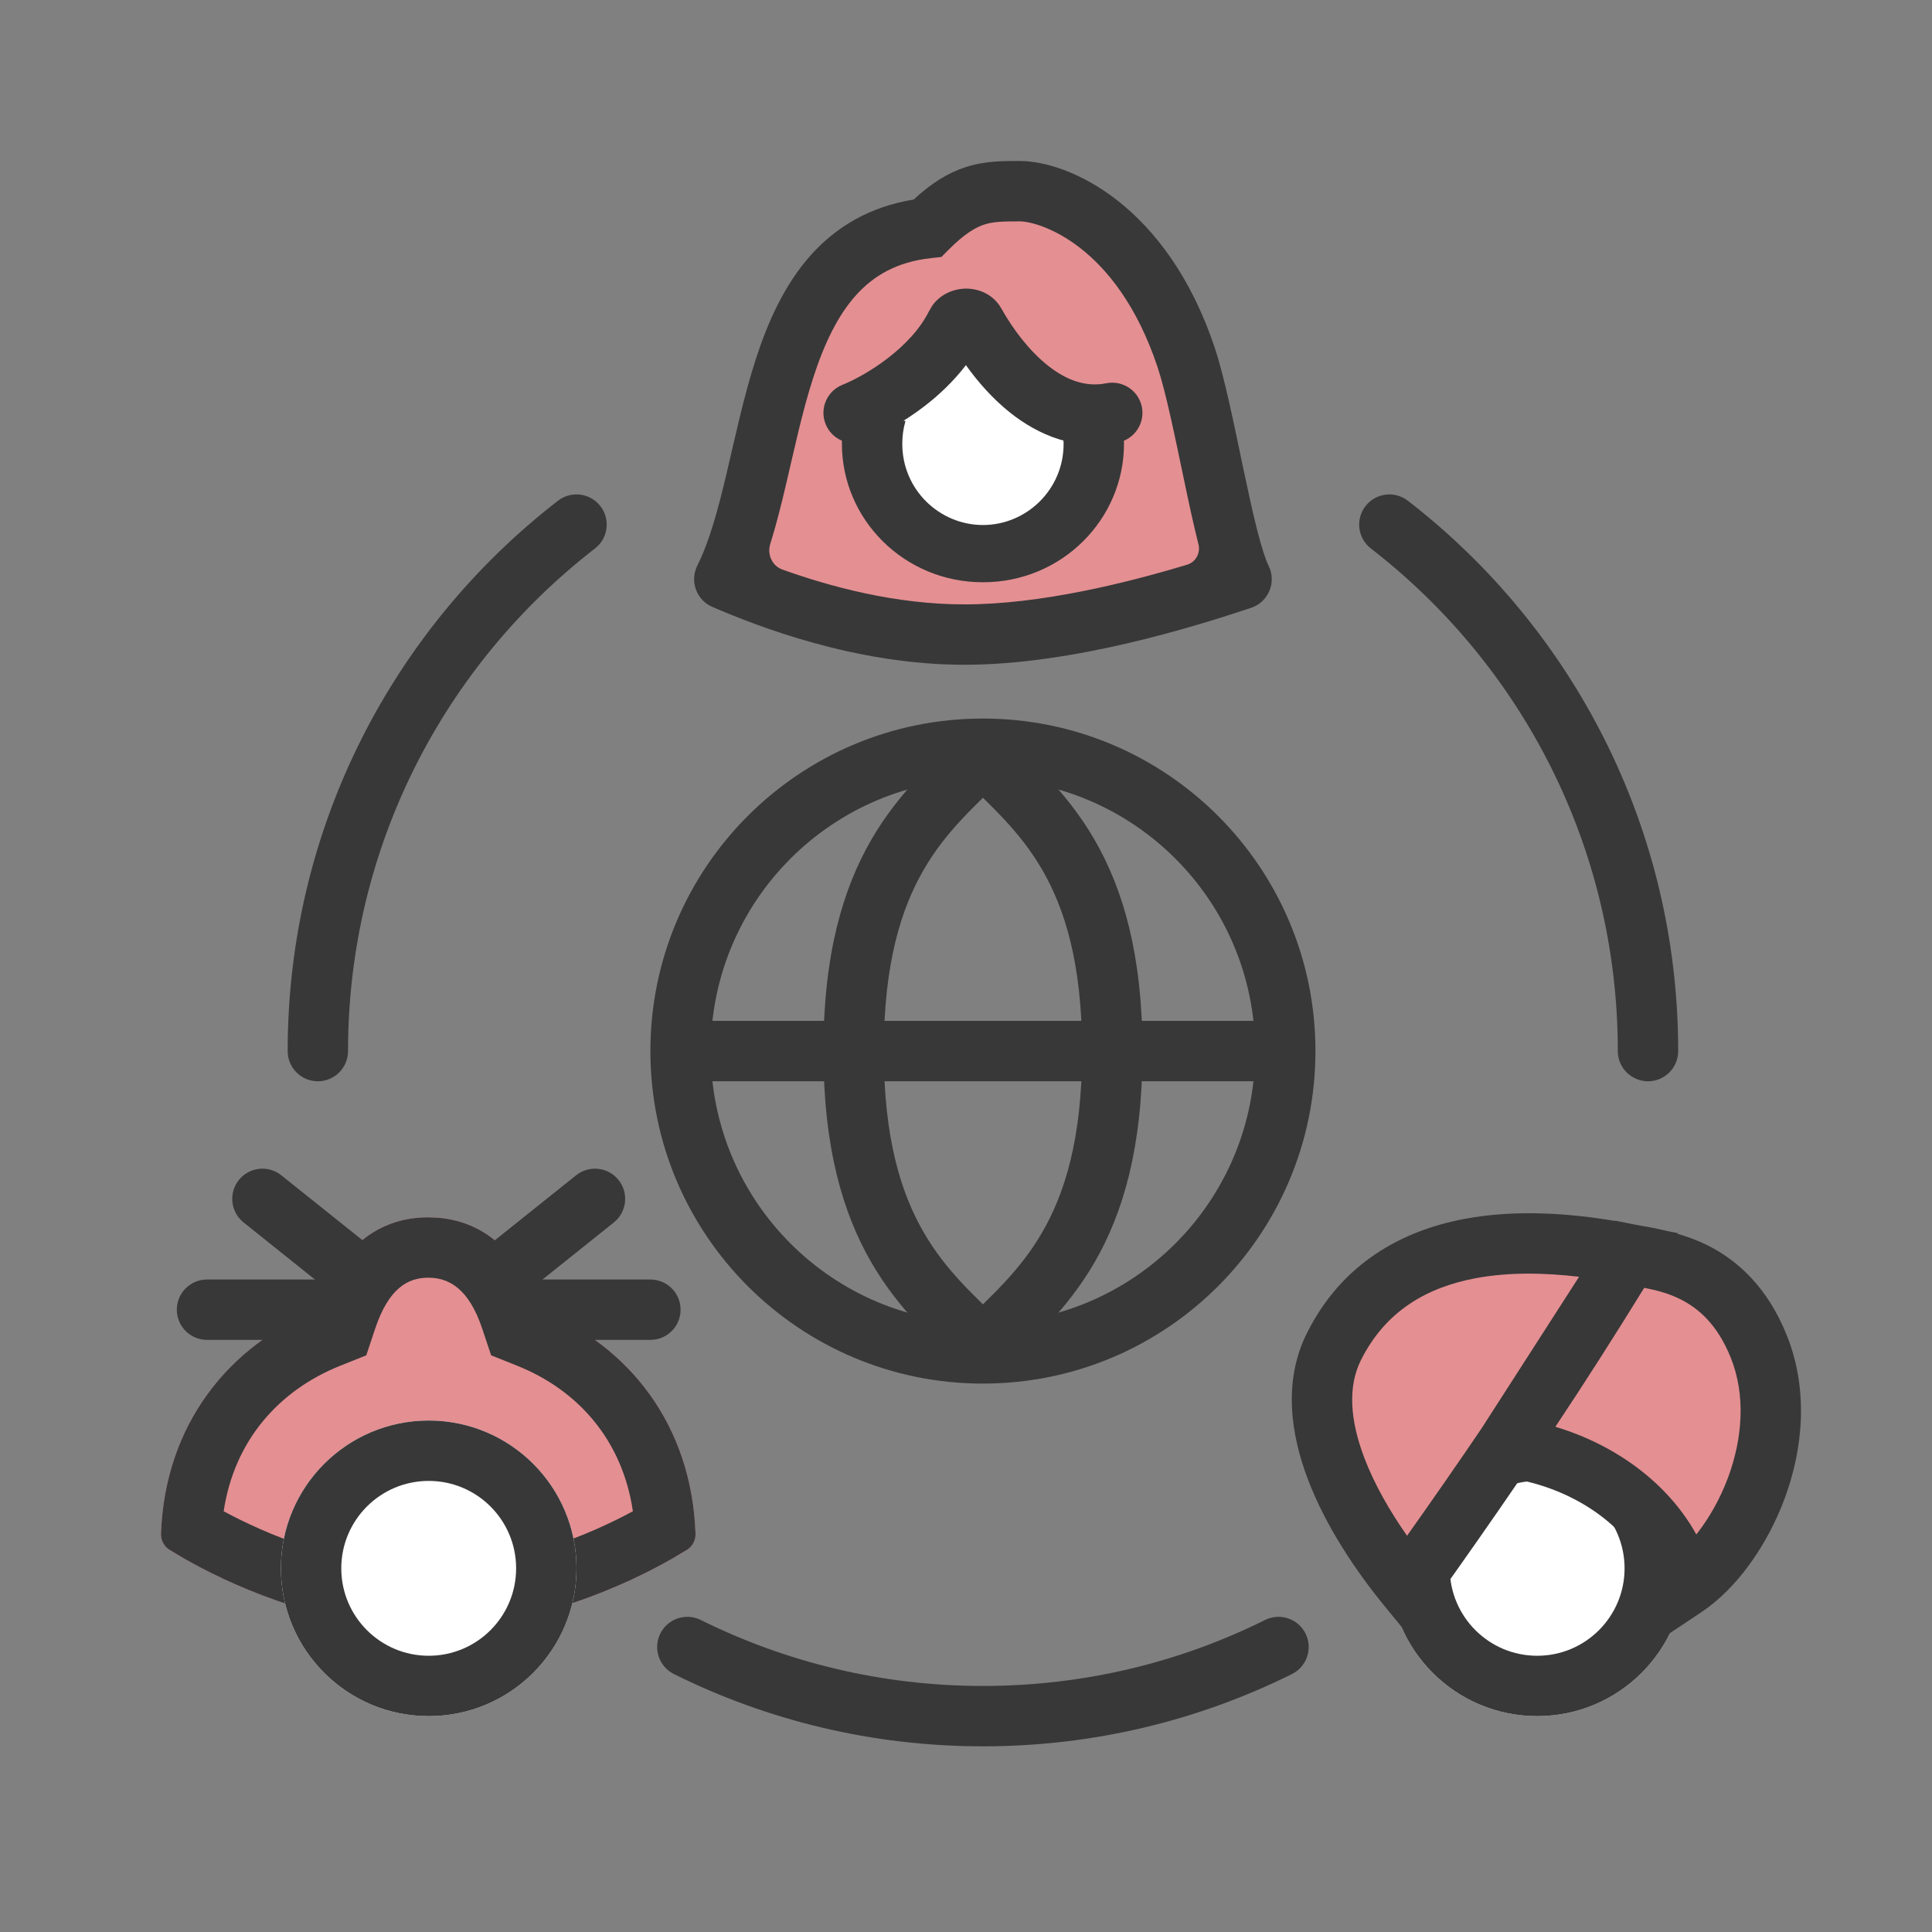
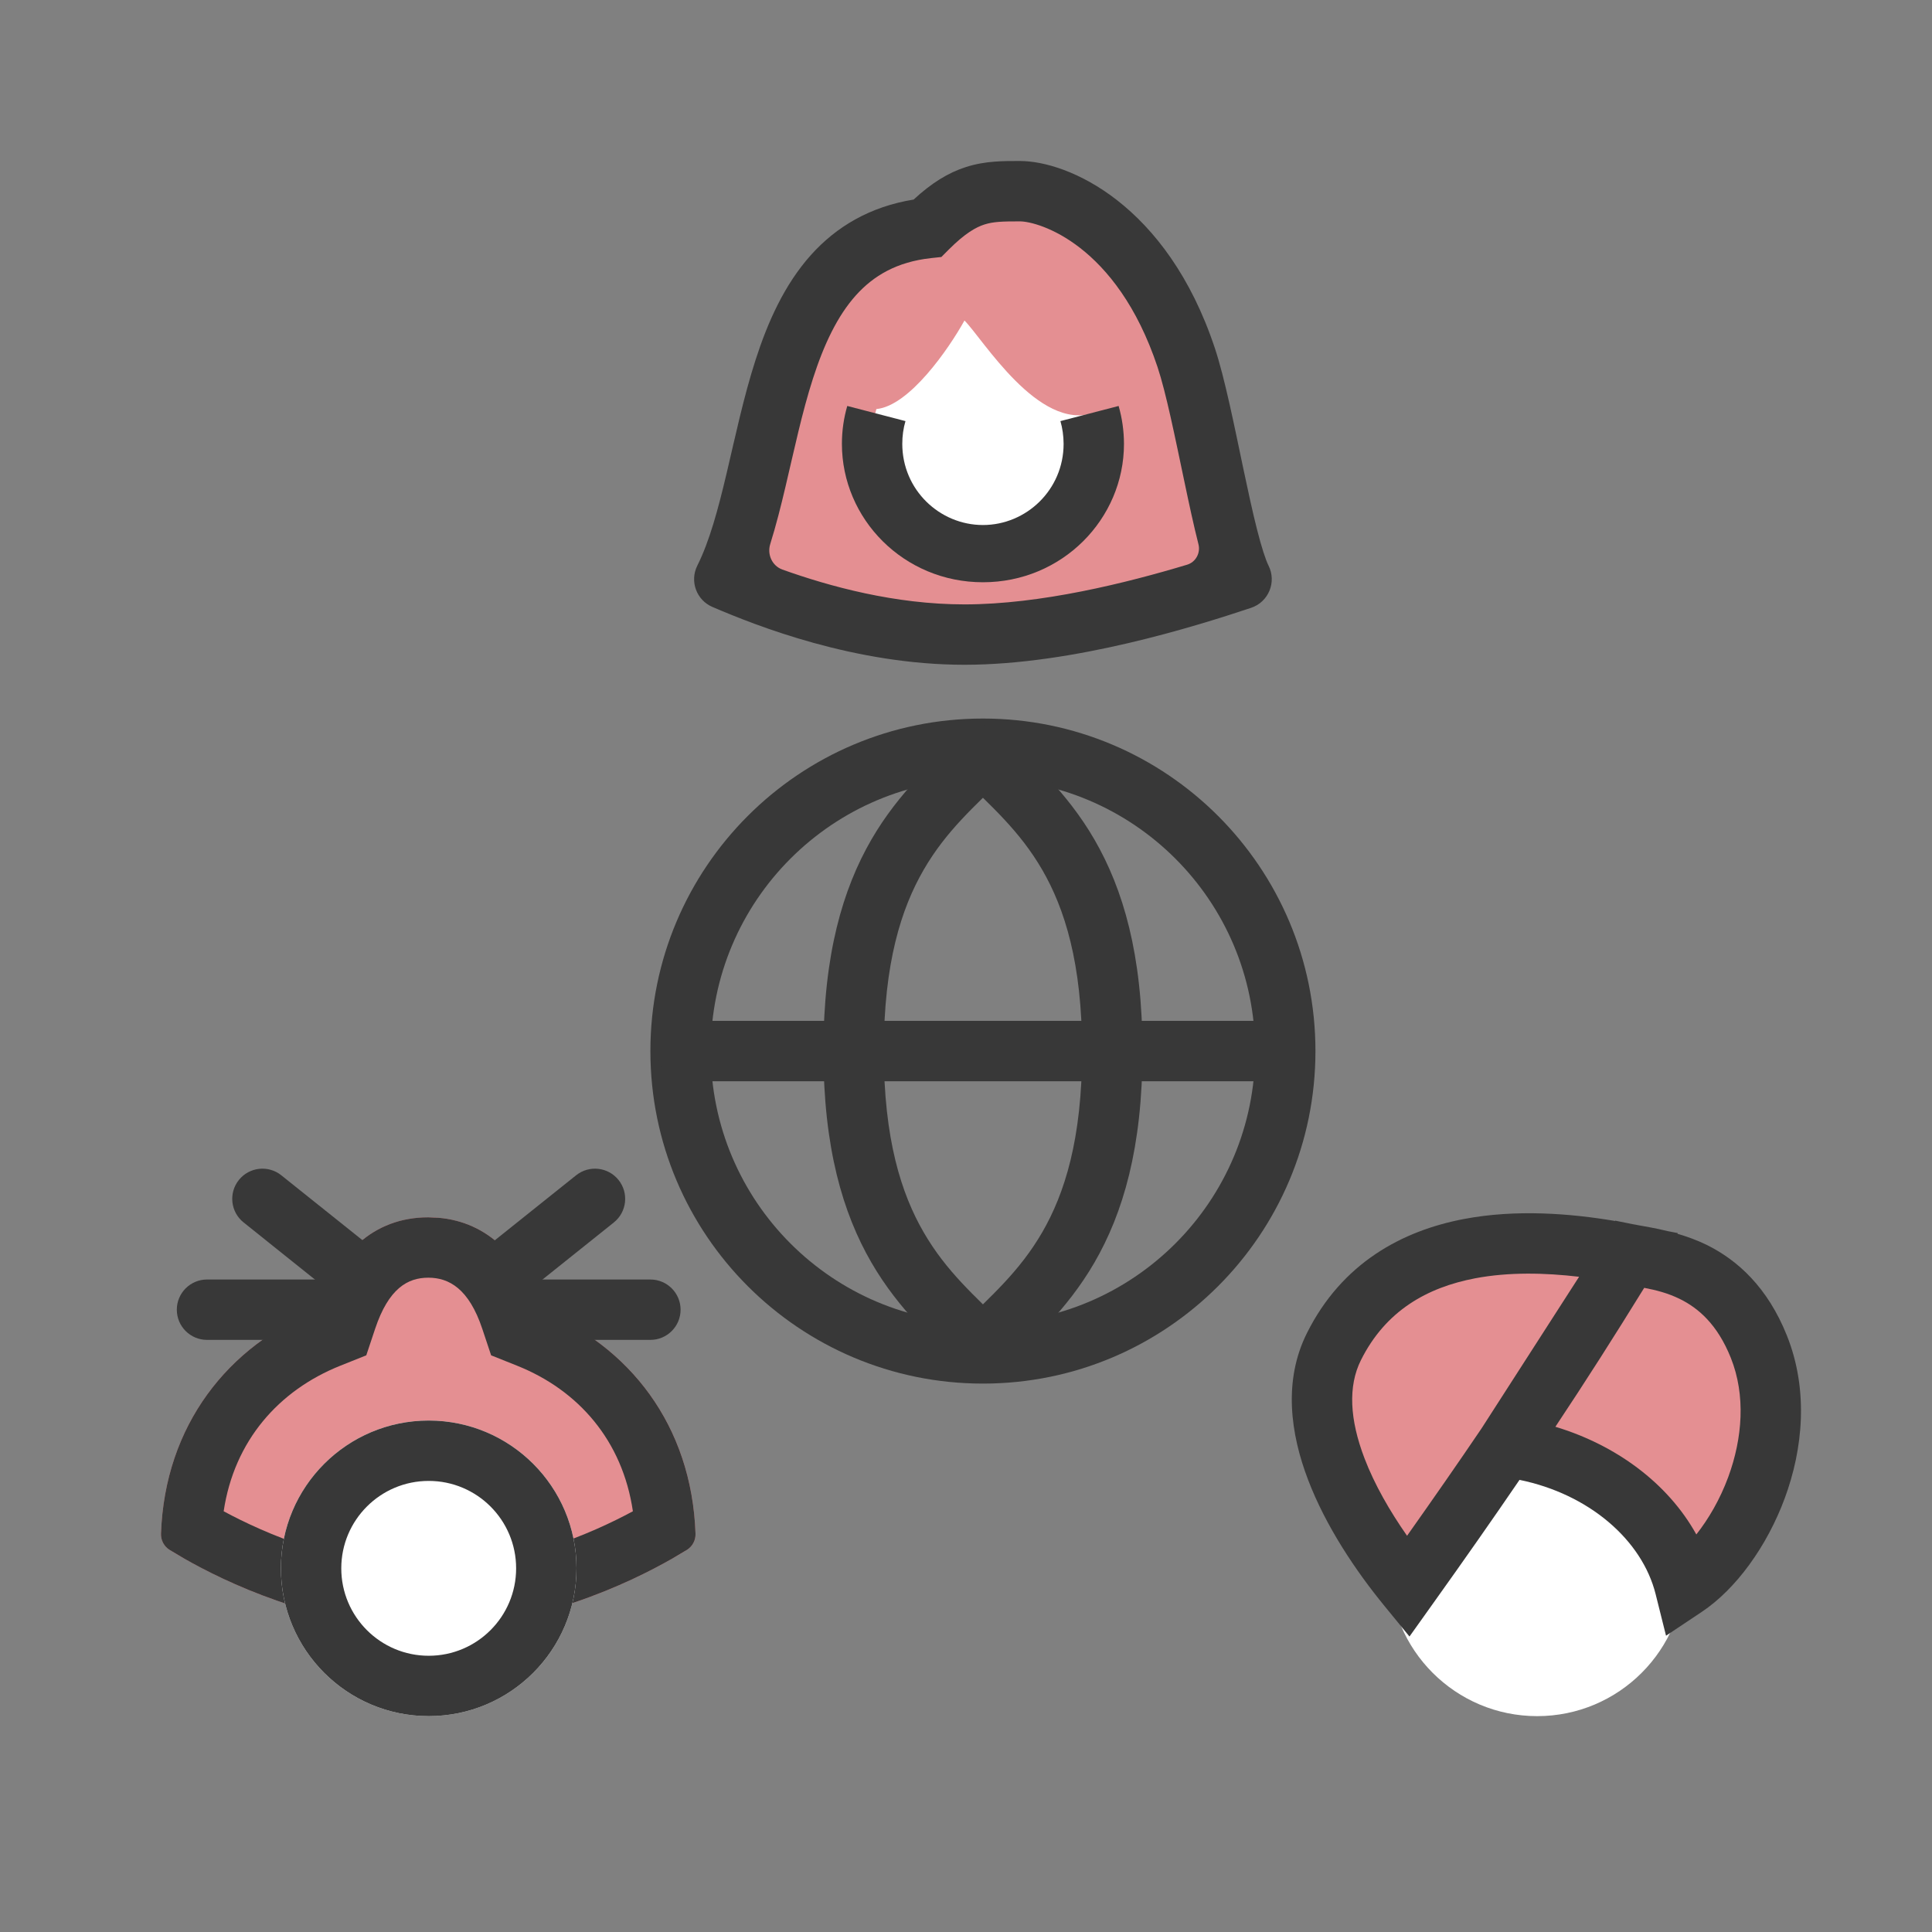
<svg xmlns="http://www.w3.org/2000/svg" width="48" height="48" viewBox="0 0 48 48" fill="none">
  <rect x="0" y="0" width="48" height="48" fill="#808080" stroke="none" />
  <path d="M10.64 40.44C13.725 40.44 16.319 38.973 17.068 38.505C17.206 38.419 17.287 38.266 17.281 38.103C17.187 35.408 15.629 33.428 13.405 32.538C12.946 31.161 12.017 30.244 10.641 30.244C9.264 30.244 8.356 31.161 7.897 32.538C5.673 33.428 4.096 35.408 4 38.103C3.994 38.266 4.075 38.419 4.213 38.505C4.962 38.973 7.556 40.44 10.64 40.44Z" fill="#E48F92" />
  <path d="M10.894 30.255C12.131 30.361 12.975 31.247 13.405 32.538C15.629 33.428 17.186 35.408 17.28 38.102C17.286 38.266 17.206 38.419 17.067 38.506L16.702 38.723C15.662 39.317 13.339 40.44 10.641 40.44L10.353 40.437C7.777 40.361 5.582 39.296 4.578 38.723L4.213 38.506C4.074 38.419 3.994 38.266 4 38.102C4.096 35.408 5.673 33.428 7.897 32.538C8.356 31.161 9.265 30.244 10.641 30.244L10.894 30.255ZM10.641 31.744C10.132 31.744 9.656 32.007 9.32 33.013L9.1 33.673L8.454 33.931C6.922 34.544 5.818 35.799 5.557 37.547C6.565 38.091 8.484 38.94 10.641 38.94C12.797 38.94 14.716 38.091 15.724 37.547C15.466 35.793 14.374 34.541 12.848 33.931L12.202 33.673L11.982 33.013C11.651 32.023 11.161 31.744 10.641 31.744Z" fill="#383838" />
  <path d="M5.934 29.317C6.193 28.993 6.666 28.941 6.989 29.2L9.284 31.035C9.607 31.294 9.66 31.767 9.401 32.09C9.142 32.414 8.67 32.466 8.346 32.207L6.052 30.371C5.728 30.113 5.676 29.64 5.934 29.317Z" fill="#383838" />
  <path d="M15.368 29.317C15.109 28.993 14.637 28.941 14.313 29.2L12.018 31.035C11.695 31.294 11.642 31.767 11.901 32.09C12.16 32.414 12.632 32.466 12.956 32.207L15.251 30.371C15.574 30.113 15.627 29.64 15.368 29.317Z" fill="#383838" />
  <path d="M8.356 31.789C8.77 31.789 9.106 32.125 9.106 32.539C9.106 32.953 8.77 33.289 8.356 33.289H5.143C4.729 33.289 4.393 32.953 4.393 32.539C4.393 32.125 4.729 31.789 5.143 31.789H8.356Z" fill="#383838" />
  <path d="M12.946 31.789C12.532 31.789 12.196 32.125 12.196 32.539C12.196 32.953 12.532 33.289 12.946 33.289H16.159C16.573 33.289 16.909 32.953 16.909 32.539C16.909 32.125 16.573 31.789 16.159 31.789H12.946Z" fill="#383838" />
  <path d="M14.323 38.965C14.323 40.993 12.679 42.637 10.651 42.637C8.623 42.637 6.979 40.993 6.979 38.965C6.979 36.937 8.623 35.293 10.651 35.293C12.679 35.293 14.323 36.937 14.323 38.965Z" fill="white" />
  <path d="M12.823 38.965C12.823 37.765 11.851 36.793 10.651 36.793C9.452 36.793 8.479 37.765 8.479 38.965C8.479 40.164 9.452 41.137 10.651 41.137V42.637C8.623 42.637 6.979 40.993 6.979 38.965C6.979 36.937 8.623 35.293 10.651 35.293C12.679 35.293 14.323 36.937 14.323 38.965C14.323 40.993 12.679 42.637 10.651 42.637V41.137C11.851 41.137 12.823 40.164 12.823 38.965Z" fill="#383838" />
  <path d="M41.862 38.965C41.862 40.993 40.218 42.637 38.191 42.637C36.163 42.637 34.519 40.993 34.519 38.965C34.519 36.937 36.163 35.293 38.191 35.293C40.218 35.293 41.862 36.937 41.862 38.965Z" fill="white" />
-   <path d="M40.362 38.965C40.362 37.765 39.39 36.793 38.191 36.793C36.991 36.793 36.019 37.765 36.019 38.965C36.019 40.164 36.991 41.137 38.191 41.137V42.637C36.163 42.637 34.519 40.993 34.519 38.965C34.519 36.937 36.163 35.293 38.191 35.293C40.218 35.293 41.862 36.937 41.862 38.965C41.862 40.993 40.218 42.637 38.191 42.637V41.137C39.39 41.137 40.362 40.164 40.362 38.965Z" fill="#383838" />
  <path d="M33.141 33.455C34.626 30.483 38.19 30.702 40.485 31.16C40.481 31.167 40.477 31.173 40.473 31.18L40.485 31.161C41.25 31.315 42.882 31.417 43.698 33.456C44.616 35.751 43.239 38.505 41.862 39.423C41.403 37.587 39.567 36.21 37.405 35.948C36.681 37.015 35.895 38.139 34.977 39.423C33.6 37.74 32.224 35.291 33.141 33.455Z" fill="#E48F92" />
  <path d="M36.37 30.286C37.668 30.039 39.02 30.148 40.127 30.335L40.131 30.327L40.566 30.415C40.588 30.419 40.611 30.422 40.632 30.426L40.68 30.436C40.85 30.468 41.119 30.509 41.433 30.587L41.686 30.636L41.676 30.653C41.91 30.721 42.159 30.809 42.405 30.93C43.17 31.309 43.915 31.982 44.394 33.179C44.941 34.545 44.79 36.007 44.344 37.217C43.902 38.416 43.13 39.481 42.278 40.048L41.392 40.639L41.134 39.607C40.797 38.259 39.478 37.12 37.752 36.767C37.1 37.722 36.395 38.73 35.587 39.861L35.018 40.659L34.397 39.9C33.68 39.024 32.939 37.92 32.499 36.765C32.061 35.62 31.878 34.306 32.47 33.121C33.343 31.374 34.84 30.577 36.37 30.286ZM39.232 31.721C38.39 31.622 37.489 31.6 36.65 31.759C35.453 31.987 34.424 32.567 33.812 33.792C33.487 34.442 33.534 35.272 33.9 36.23C34.15 36.885 34.53 37.544 34.958 38.156C35.634 37.2 36.239 36.33 36.805 35.494L39.232 31.721ZM40.85 31.996C40.103 33.206 39.398 34.313 38.643 35.448C40.137 35.897 41.434 36.841 42.145 38.123C42.447 37.74 42.732 37.254 42.937 36.699C43.294 35.729 43.373 34.665 43.002 33.736C42.665 32.894 42.186 32.496 41.74 32.275C41.432 32.123 41.139 32.052 40.85 31.996Z" fill="#383838" />
  <path d="M31.183 26.113C31.182 22.379 28.155 19.352 24.421 19.352C20.686 19.352 17.659 22.379 17.659 26.113C17.659 29.848 20.686 32.875 24.421 32.875V34.375C19.858 34.375 16.159 30.676 16.159 26.113C16.159 21.55 19.858 17.852 24.421 17.852C28.984 17.852 32.682 21.55 32.682 26.113C32.682 30.676 28.984 34.375 24.421 34.375V32.875C28.155 32.875 31.183 29.848 31.183 26.113Z" fill="#383838" />
  <path d="M31.764 25.363C32.179 25.363 32.514 25.699 32.514 26.113C32.514 26.527 32.179 26.863 31.764 26.863H17.077C16.663 26.863 16.327 26.527 16.327 26.113C16.327 25.699 16.663 25.363 17.077 25.363H31.764Z" fill="#383838" />
  <path d="M20.458 26.113C20.458 23.712 20.94 22.085 21.649 20.86C22.343 19.662 23.245 18.884 23.89 18.239C24.183 17.946 24.658 17.946 24.951 18.239C25.244 18.532 25.244 19.007 24.951 19.3C24.219 20.031 23.515 20.631 22.947 21.612C22.394 22.568 21.958 23.924 21.958 26.113C21.958 28.302 22.394 29.659 22.947 30.614C23.515 31.596 24.219 32.195 24.951 32.927C25.244 33.22 25.244 33.694 24.951 33.987C24.658 34.28 24.183 34.28 23.89 33.987C23.245 33.342 22.343 32.565 21.649 31.366C20.94 30.142 20.458 28.514 20.458 26.113Z" fill="#383838" />
  <path d="M28.384 26.113C28.384 23.712 27.901 22.085 27.192 20.86C26.498 19.662 25.596 18.884 24.951 18.239C24.658 17.946 24.183 17.946 23.891 18.239C23.598 18.532 23.598 19.007 23.891 19.3C24.622 20.031 25.326 20.631 25.895 21.612C26.448 22.568 26.884 23.924 26.884 26.113C26.884 28.302 26.448 29.659 25.895 30.614C25.326 31.596 24.622 32.195 23.891 32.927C23.598 33.22 23.598 33.694 23.891 33.987C24.183 34.28 24.658 34.28 24.951 33.987C25.596 33.342 26.498 32.565 27.192 31.366C27.901 30.142 28.384 28.514 28.384 26.113Z" fill="#383838" />
  <path d="M25.339 5C24.511 5 23.962 5 23.044 5.918C18.913 6.377 19.372 11.885 17.995 14.639C19.066 15.098 21.391 16.016 23.962 16.016C26.532 16.016 29.47 15.098 30.846 14.639C30.387 13.721 29.928 10.508 29.47 9.13C28.365 5.814 26.166 5 25.339 5Z" fill="#E48F92" />
  <path d="M25.339 4C26.535 4 28.99 5.067 30.181 8.644C30.428 9.385 30.669 10.592 30.892 11.652C31.007 12.197 31.119 12.714 31.229 13.149C31.344 13.602 31.443 13.904 31.517 14.054C31.721 14.462 31.517 14.956 31.084 15.101C29.71 15.559 26.667 16.516 23.962 16.516C21.232 16.516 18.79 15.547 17.699 15.079C17.303 14.909 17.131 14.44 17.324 14.054C17.625 13.453 17.837 12.671 18.053 11.757C18.262 10.873 18.474 9.865 18.773 8.938C19.073 8.007 19.486 7.074 20.147 6.336C20.778 5.633 21.61 5.135 22.699 4.958C23.139 4.551 23.552 4.294 23.995 4.151C24.481 3.994 24.945 4 25.339 4ZM25.339 5.5C24.906 5.5 24.681 5.506 24.456 5.578C24.249 5.645 23.98 5.792 23.574 6.198L23.388 6.385L23.127 6.413C22.281 6.507 21.703 6.849 21.264 7.338C20.807 7.848 20.473 8.551 20.2 9.398C19.925 10.25 19.735 11.164 19.513 12.102C19.402 12.573 19.281 13.054 19.137 13.515C19.055 13.775 19.183 14.059 19.439 14.151C20.608 14.569 22.232 15.016 23.962 15.016C25.855 15.016 27.989 14.483 29.493 14.03C29.709 13.965 29.831 13.738 29.775 13.52C29.656 13.051 29.539 12.506 29.425 11.961C29.189 10.841 28.97 9.753 28.758 9.117C27.739 6.061 25.797 5.5 25.339 5.5Z" fill="#383838" />
  <path d="M24.421 13.835C25.942 13.835 27.175 12.546 27.175 10.957C27.175 10.682 27.244 10.51 27.175 10.258C25.798 10.717 24.421 8.422 23.962 7.963C23.573 8.665 22.592 10.087 21.773 10.163C21.704 10.415 21.667 10.682 21.667 10.957C21.667 12.546 22.9 13.835 24.421 13.835Z" fill="white" />
  <path d="M20.917 11.027C20.917 10.701 20.963 10.386 21.05 10.086L22.496 10.462C22.444 10.64 22.417 10.829 22.417 11.027C22.417 12.17 23.345 13.044 24.421 13.044C25.497 13.044 26.425 12.17 26.425 11.027C26.424 10.829 26.397 10.64 26.346 10.462L27.792 10.086C27.878 10.386 27.924 10.701 27.925 11.027C27.925 12.896 26.387 14.466 24.421 14.466C22.455 14.466 20.917 12.896 20.917 11.027Z" fill="#383838" />
-   <path d="M23.943 7.172C24.231 7.155 24.652 7.261 24.88 7.668C25.158 8.163 25.561 8.709 26.039 9.086C26.509 9.457 26.989 9.622 27.486 9.522C27.892 9.441 28.288 9.704 28.369 10.11C28.45 10.516 28.187 10.912 27.781 10.993C26.715 11.206 25.798 10.806 25.109 10.262C24.669 9.915 24.297 9.491 23.998 9.072C23.689 9.476 23.326 9.816 22.973 10.088C22.435 10.502 21.881 10.796 21.486 10.954C21.102 11.107 20.665 10.92 20.512 10.536C20.358 10.151 20.545 9.715 20.93 9.561C21.199 9.453 21.631 9.227 22.057 8.899C22.486 8.569 22.864 8.169 23.084 7.726L23.164 7.592C23.369 7.302 23.692 7.186 23.943 7.172Z" fill="#383838" />
-   <path d="M31.43 40.248C31.801 40.064 32.252 40.215 32.436 40.586C32.62 40.957 32.469 41.407 32.098 41.591C29.785 42.741 27.177 43.387 24.421 43.387C21.664 43.387 19.056 42.741 16.743 41.591C16.372 41.407 16.221 40.957 16.405 40.586C16.589 40.215 17.04 40.064 17.411 40.248C19.522 41.297 21.901 41.887 24.421 41.887C26.94 41.887 29.32 41.297 31.43 40.248ZM7.147 26.114C7.147 20.549 9.779 15.598 13.864 12.44C14.192 12.187 14.663 12.247 14.917 12.575C15.17 12.902 15.11 13.374 14.782 13.627C11.049 16.513 8.647 21.033 8.647 26.114C8.647 26.528 8.311 26.864 7.897 26.864C7.483 26.864 7.147 26.528 7.147 26.114ZM40.194 26.114C40.194 21.033 37.792 16.513 34.059 13.627C33.732 13.374 33.672 12.902 33.925 12.575C34.179 12.247 34.65 12.187 34.977 12.44C39.062 15.598 41.694 20.549 41.694 26.114C41.694 26.528 41.358 26.864 40.944 26.864C40.53 26.863 40.194 26.528 40.194 26.114Z" fill="#383838" />
</svg>